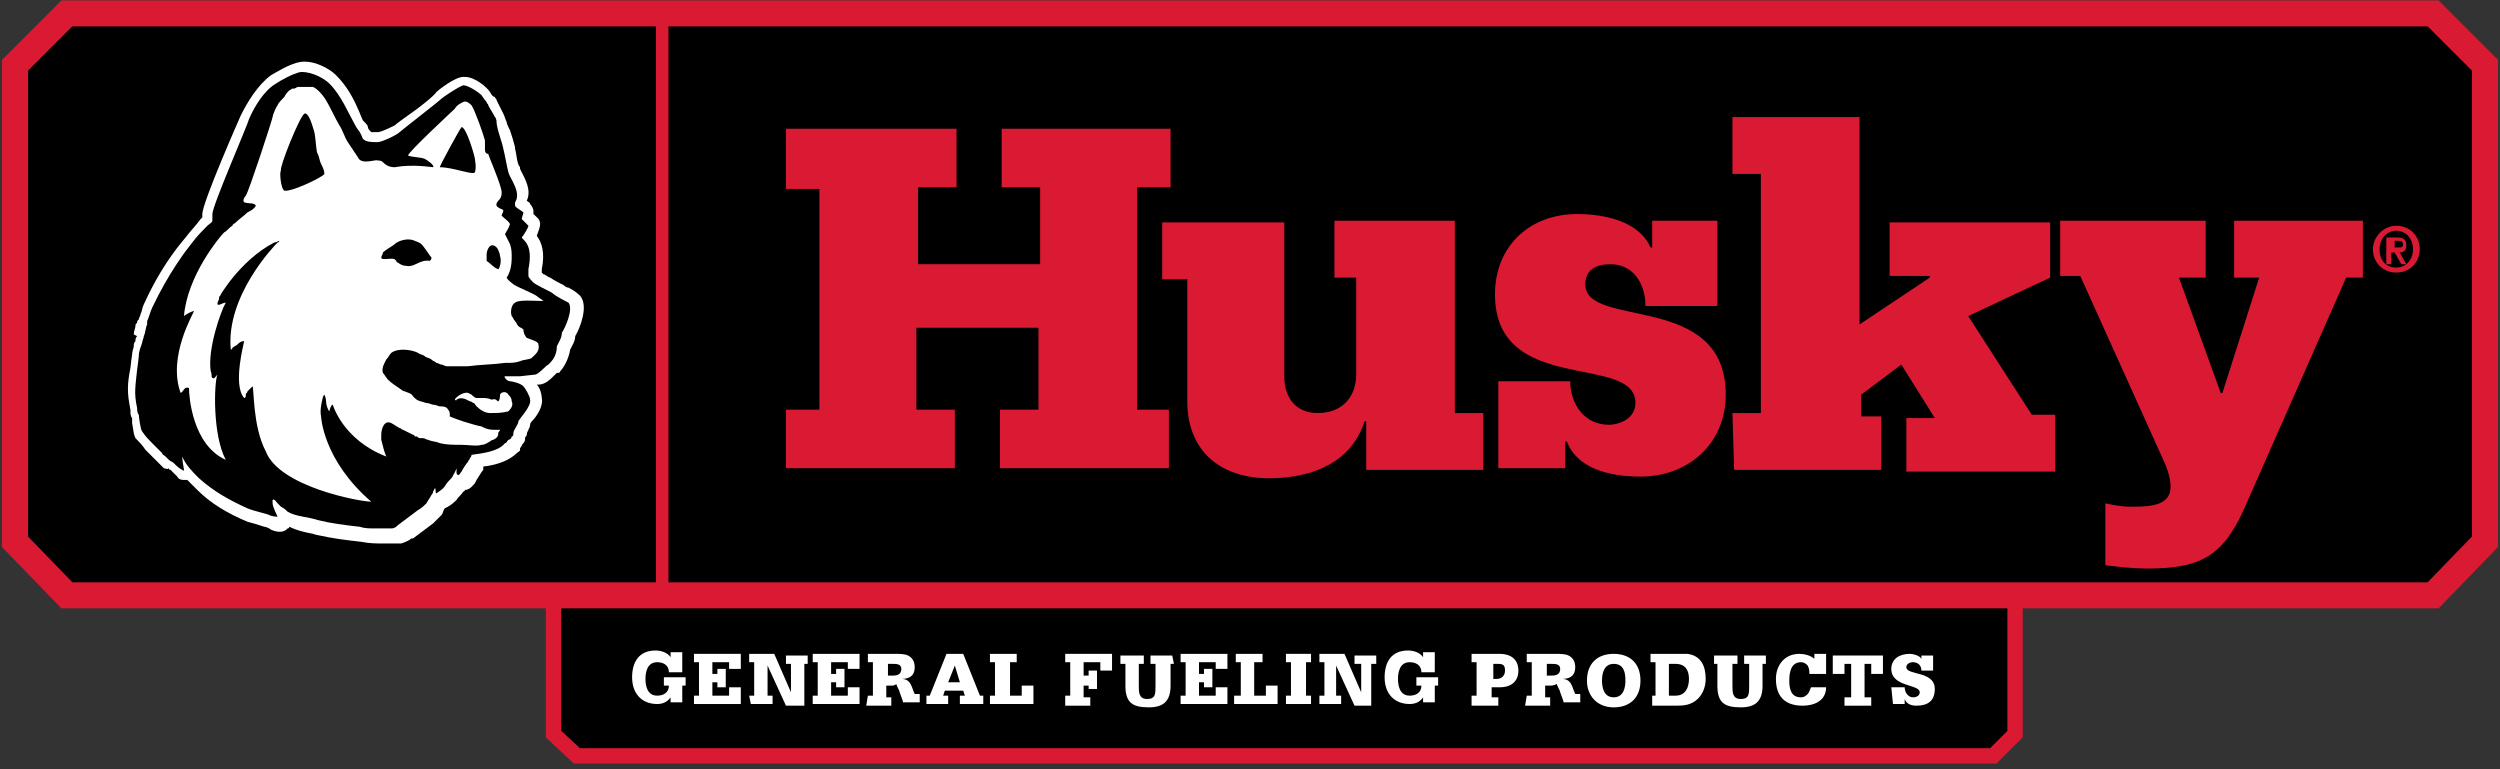
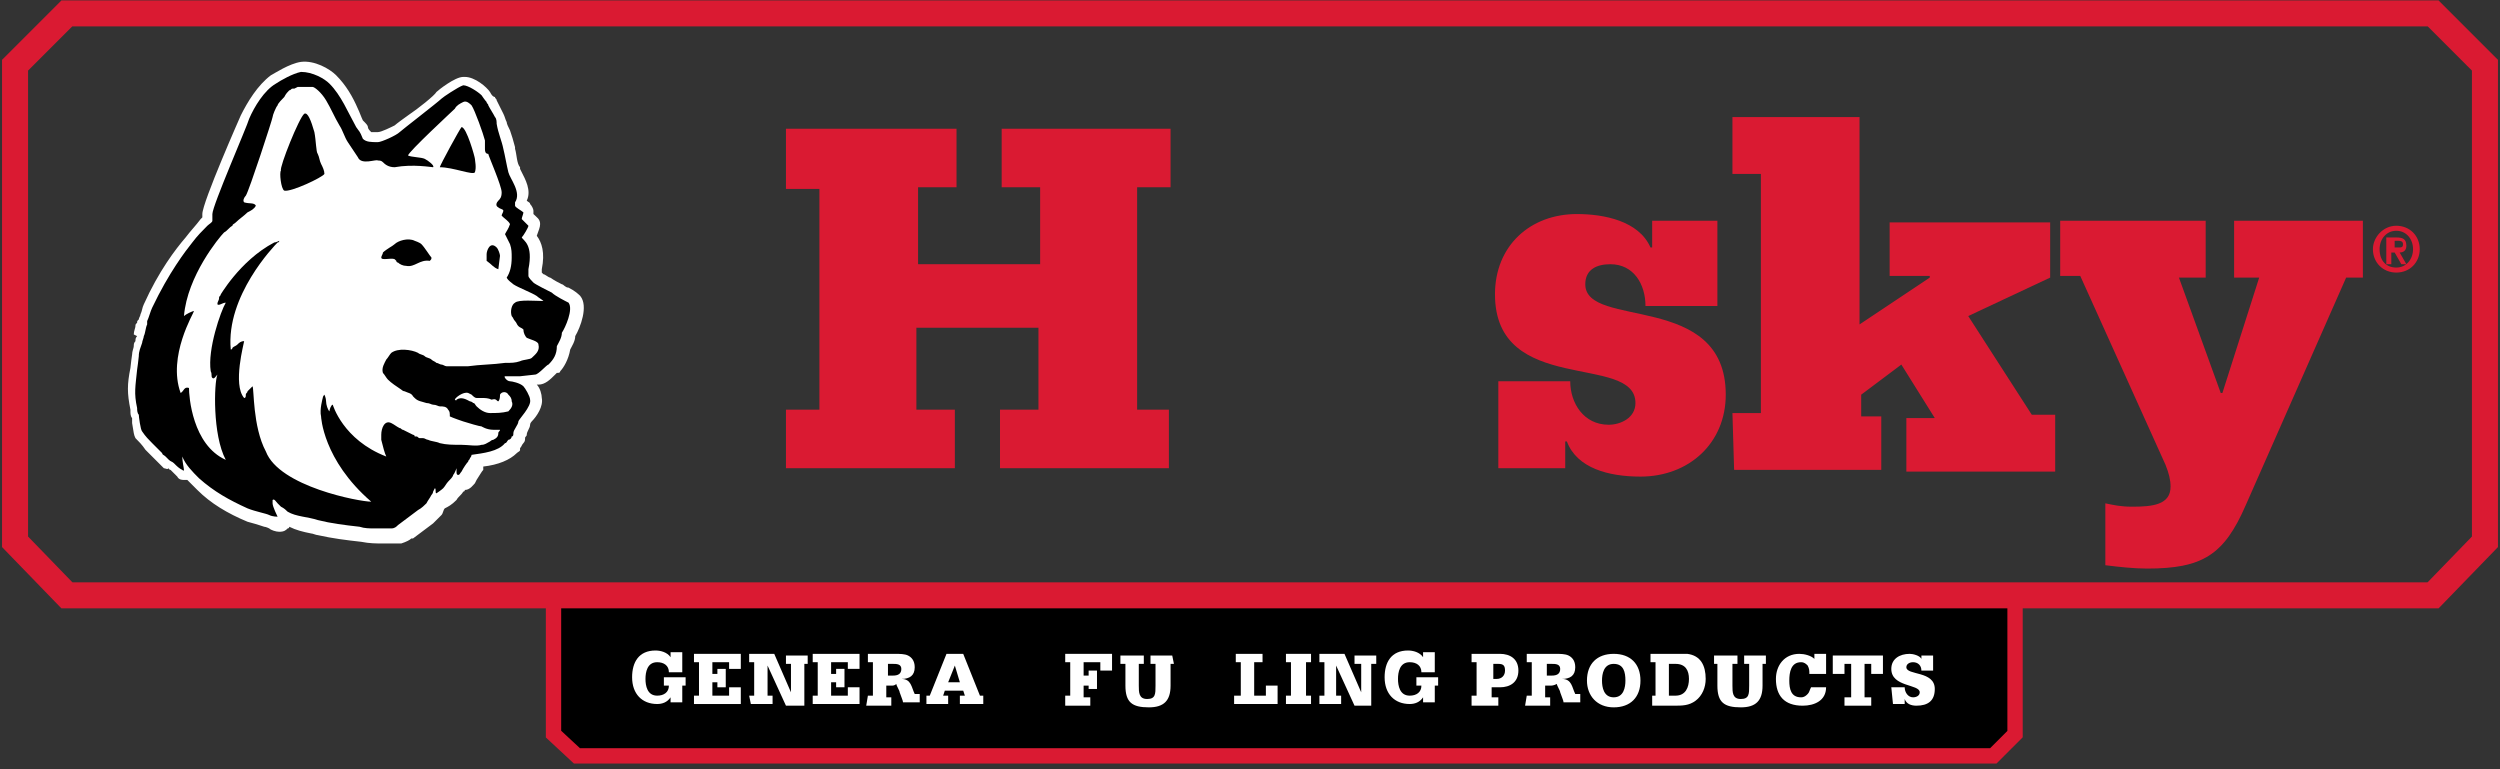
<svg xmlns="http://www.w3.org/2000/svg" version="1.1" id="Layer_1" x="0px" y="0px" width="149.5px" height="46px" viewBox="0 0 149.5 46" style="enable-background:new 0 0 149.5 46;" xml:space="preserve">
  <rect x="0" y="0" width="149.5" height="46" fill="#333333" stroke="none" />
  <style type="text/css">
	.Arched_x0020_Green{fill:url(#SVGID_1_);stroke:#FFFFFF;stroke-width:0.25;stroke-miterlimit:1;}
	.st0{fill:none;stroke:#DA1A32;stroke-width:0.917;}
	.st1{fill:#FFFFFF;}
	.st2{fill:none;stroke:#DA1A32;stroke-width:1.556;}
	.st3{fill:#DA1A32;}
	.st4{fill:none;stroke:#DA1A32;stroke-width:0.748;}
	.st5{fill-rule:evenodd;clip-rule:evenodd;fill:#FFFFFF;}
	.st6{fill-rule:evenodd;clip-rule:evenodd;}
</style>
  <linearGradient id="SVGID_1_" gradientUnits="userSpaceOnUse" x1="-231.25" y1="419" x2="-230.543" y2="418.293">
    <stop offset="0" style="stop-color:#1EAB4B" />
    <stop offset="0.983" style="stop-color:#19361A" />
  </linearGradient>
  <g>
    <polygon points="33.1,35.7 33.1,43.9 34.5,45.2 119.2,45.2 120.5,43.9 120.5,35.7  " />
    <polygon class="st0" points="33.1,35.7 33.1,43.9 34.5,45.2 119.2,45.2 120.5,43.9 120.5,35.7  " />
    <g>
      <path class="st1" d="M40.8,40.2H40c0-0.4-0.3-0.6-0.7-0.6c-0.6,0-0.7,0.6-0.7,1s0.1,1,0.7,1c0.4,0,0.7-0.2,0.7-0.6h-0.3v-0.5h1.3    v0.5h-0.2v1h-0.7v-0.3h0c-0.2,0.3-0.5,0.4-0.8,0.4c-0.9,0-1.5-0.6-1.5-1.6c0-0.9,0.4-1.6,1.4-1.6c0.3,0,0.7,0.1,0.9,0.4h0v-0.3    h0.7L40.8,40.2L40.8,40.2z" />
      <path class="st1" d="M41.5,41.6h0.3v-2h-0.3v-0.5h2.8v0.9h-0.7v-0.4h-1v0.7h0.3v-0.3h0.5v1.1h-0.5v-0.3h-0.3v0.8h1v-0.5h0.7v1    h-2.8L41.5,41.6L41.5,41.6z" />
      <path class="st1" d="M44.8,41.6h0.3v-2h-0.3v-0.5h1.5l1,2.3h0v-1.7h-0.3v-0.5h1.3v0.5h-0.2v2.5h-1.1l-1.1-2.4h0v1.8h0.3v0.5h-1.3    L44.8,41.6L44.8,41.6z" />
      <path class="st1" d="M48.6,41.6h0.3v-2h-0.3v-0.5h2.8v0.9h-0.7v-0.4h-1v0.7H50v-0.3h0.5v1.1H50v-0.3h-0.3v0.8h1v-0.5h0.7v1h-2.8    V41.6z" />
      <path class="st1" d="M51.9,41.6h0.3v-2h-0.3v-0.5h1.6c0.3,0,0.6,0,0.8,0.1c0.2,0.1,0.4,0.3,0.4,0.7c0,0.5-0.3,0.7-0.8,0.7v0    c0.6,0,0.6,0.5,0.8,0.9h0.3v0.5h-1c0-0.1-0.1-0.3-0.2-0.6c0-0.1-0.2-0.4-0.2-0.5C53.5,41,53.4,41,53.3,41h-0.3v0.7h0.3v0.5h-1.5    L51.9,41.6L51.9,41.6z M53.1,40.4h0.3c0.3,0,0.5-0.1,0.5-0.4c0-0.3-0.3-0.3-0.5-0.3h-0.3V40.4z" />
      <path class="st1" d="M55.4,41.6h0.2l1-2.5h1l1,2.5h0.2v0.5h-1.4v-0.5h0.3l-0.1-0.3h-1.1l-0.1,0.3h0.3v0.5h-1.3L55.4,41.6    L55.4,41.6z M56.7,40.8h0.7l-0.3-1h0L56.7,40.8z" />
-       <path class="st1" d="M59.2,41.6h0.3v-2h-0.3v-0.5h1.6v0.5h-0.4v2h0.7V41h0.7v1.1h-2.6L59.2,41.6L59.2,41.6z" />
      <path class="st1" d="M63.7,41.6H64v-2h-0.3v-0.5h2.8v1h-0.7v-0.5h-1v0.8h0.3v-0.3h0.5v1.1h-0.5V41h-0.3v0.7h0.4v0.5h-1.5    L63.7,41.6L63.7,41.6z" />
      <path class="st1" d="M70.2,39.7h-0.2v1.3c0,0.9-0.4,1.3-1.3,1.3c-1,0-1.4-0.3-1.4-1.3v-1.3H67v-0.5h1.4v0.5h-0.3v1.3    c0,0.4,0,0.8,0.5,0.8c0.5,0,0.5-0.3,0.5-0.8v-1.3h-0.3v-0.5h1.3L70.2,39.7L70.2,39.7z" />
-       <path class="st1" d="M70.6,41.6h0.3v-2h-0.3v-0.5h2.8v0.9h-0.7v-0.4h-1v0.7H72v-0.3h0.5v1.1H72v-0.3h-0.3v0.8h1v-0.5h0.7v1h-2.8    V41.6z" />
      <path class="st1" d="M73.9,41.6h0.3v-2h-0.3v-0.5h1.6v0.5H75v2h0.7V41h0.7v1.1h-2.6V41.6z" />
      <path class="st1" d="M76.9,41.6h0.3v-2h-0.3v-0.5h1.5v0.5h-0.3v2h0.3v0.5h-1.5V41.6z" />
      <path class="st1" d="M78.9,41.6h0.3v-2h-0.3v-0.5h1.5l1,2.3h0v-1.7H81v-0.5h1.3v0.5H82v2.5H81l-1.1-2.4h0v1.8h0.3v0.5h-1.3    L78.9,41.6L78.9,41.6z" />
    </g>
    <g>
      <path class="st1" d="M85.8,40.2H85c0-0.4-0.3-0.6-0.7-0.6c-0.6,0-0.7,0.6-0.7,1s0.1,1,0.7,1c0.4,0,0.7-0.2,0.7-0.6h-0.3v-0.5h1.3    v0.5h-0.2v1h-0.7v-0.3h0c-0.2,0.3-0.5,0.4-0.8,0.4c-0.9,0-1.5-0.6-1.5-1.6c0-0.9,0.4-1.6,1.4-1.6c0.3,0,0.7,0.1,0.9,0.4h0v-0.3    h0.7L85.8,40.2L85.8,40.2z" />
    </g>
    <g>
      <path class="st1" d="M88,41.6h0.3v-2H88v-0.5h1.7c0.6,0,1.1,0.3,1.1,1c0,0.7-0.5,1-1.1,1h-0.5v0.6h0.4v0.5H88L88,41.6L88,41.6z     M89.2,40.6h0.3c0.3,0,0.5-0.2,0.5-0.5c0-0.3-0.1-0.4-0.4-0.4h-0.3V40.6z" />
      <path class="st1" d="M91.3,41.6h0.3v-2h-0.3v-0.5H93c0.3,0,0.6,0,0.8,0.1c0.2,0.1,0.4,0.3,0.4,0.7c0,0.5-0.3,0.7-0.8,0.7v0    c0.6,0,0.6,0.5,0.8,0.9h0.3v0.5h-1c0-0.1-0.1-0.3-0.2-0.6c0-0.1-0.2-0.4-0.2-0.5C92.9,41,92.8,41,92.7,41h-0.3v0.7h0.3v0.5h-1.5    L91.3,41.6L91.3,41.6z M92.5,40.4h0.3c0.3,0,0.5-0.1,0.5-0.4c0-0.3-0.3-0.3-0.5-0.3h-0.3V40.4z" />
      <path class="st1" d="M94.9,40.7c0-1,0.6-1.6,1.6-1.6s1.6,0.6,1.6,1.6c0,1-0.6,1.6-1.6,1.6S94.9,41.6,94.9,40.7z M97.2,40.7    c0-0.5-0.1-1-0.7-1s-0.7,0.6-0.7,1s0.1,1,0.7,1C97.1,41.7,97.2,41.1,97.2,40.7z" />
      <path class="st1" d="M98.7,41.6H99v-2h-0.3v-0.5h1.1c0.3,0,0.8,0,1.1,0c0.8,0.1,1.1,0.7,1.1,1.5c0,0.5-0.2,1-0.6,1.3    c-0.4,0.3-0.8,0.3-1.3,0.3h-1.3V41.6z M99.8,41.6h0.4c0.6,0,0.8-0.5,0.8-1c0-0.5-0.2-0.9-0.8-0.9h-0.4L99.8,41.6L99.8,41.6z" />
      <path class="st1" d="M105.6,39.7h-0.2v1.3c0,0.9-0.4,1.3-1.3,1.3c-1,0-1.4-0.3-1.4-1.3v-1.3h-0.2v-0.5h1.4v0.5h-0.3v1.3    c0,0.4,0,0.8,0.5,0.8c0.5,0,0.5-0.3,0.5-0.8v-1.3h-0.3v-0.5h1.3L105.6,39.7L105.6,39.7z" />
      <path class="st1" d="M109,40.3h-0.8c0-0.2,0-0.3-0.1-0.5c-0.1-0.1-0.2-0.2-0.4-0.2c-0.6,0-0.7,0.6-0.7,1.1c0,0.5,0.1,1,0.7,1    c0.2,0,0.3-0.1,0.4-0.2c0.1-0.1,0.1-0.2,0.2-0.4h0.9c0,0.8-0.7,1.1-1.4,1.1c-1.1,0-1.6-0.6-1.6-1.6c0-0.8,0.5-1.5,1.4-1.5    c0.3,0,0.7,0.1,0.9,0.3h0v-0.3h0.7V40.3z" />
      <path class="st1" d="M112.6,39.2v1.1h-0.7v-0.6h-0.4v2h0.4v0.5h-1.6v-0.5h0.4v-2h-0.4v0.6h-0.7v-1.1H112.6z" />
      <path class="st1" d="M113.1,41.1h0.8c0,0.3,0.2,0.6,0.5,0.6c0.2,0,0.4-0.1,0.4-0.3c0-0.5-1.7-0.3-1.7-1.4c0-0.6,0.5-0.9,1.1-0.9    c0.2,0,0.6,0.1,0.7,0.3h0v-0.2h0.7v0.9h-0.7c0-0.3-0.2-0.5-0.5-0.5c-0.2,0-0.4,0.1-0.4,0.3c0,0.5,1.7,0.2,1.7,1.3    c0,0.7-0.4,1-1.1,1c-0.3,0-0.6-0.1-0.7-0.4h0v0.3h-0.7L113.1,41.1L113.1,41.1z" />
    </g>
-     <polyline points="113.2,35.6 145.5,35.6 148.6,32.4 148.6,3.9 145.5,0.8 4,0.8 0.9,3.9 0.9,32.4 4,35.6 122.9,35.6  " />
    <g>
      <polyline class="st2" points="113.2,35.6 145.5,35.6 148.6,32.4 148.6,3.9 145.5,0.8 4,0.8 0.9,3.9 0.9,32.4 4,35.6 122.9,35.6       " />
    </g>
    <g>
      <path class="st3" d="M47,24.5h2V11.3h-2V7.7h10.2v3.5h-2.3v4.6h7.3v-4.6h-2.3V7.7h10.1v3.5H68v13.3h1.9v3.5H59.8v-3.5h2.3v-4.9    h-7.3v4.9h2.3v3.5H47L47,24.5L47,24.5z" />
-       <path class="st3" d="M87,24.7h1.7v3.4h-7v-2.9h-0.1c-0.8,2.5-3.2,3.4-5.7,3.4c-3,0-4.9-1.7-4.9-4.6v-7.3h-1.5v-3.4h7.3v9.2    c0,1.3,0.7,2.2,2,2.2c1.5,0,2.3-1,2.3-2.3v-5.8h-1.3v-3.4H87V24.7z" />
      <path class="st3" d="M89.6,22.8h4.3c0,1.3,0.8,2.6,2.3,2.6c0.7,0,1.6-0.4,1.6-1.3c0-3-8.4-0.4-8.4-6.5c0-2.9,2.1-4.8,4.9-4.8    c1.6,0,3.7,0.4,4.4,2h0.1v-1.6h3.9v5.1h-4.3c0-1.3-0.7-2.5-2.1-2.5c-0.8,0-1.5,0.3-1.5,1.2c0,2.7,8.4,0.4,8.4,6.6    c0,2.9-2.2,4.9-5.1,4.9c-1.9,0-3.8-0.5-4.4-2.1h-0.1v1.6h-4L89.6,22.8L89.6,22.8z" />
      <path class="st3" d="M103.6,24.7h1.7V10.4h-1.7V7h7.6v12.4l4.2-2.8v-0.1H113v-3.2h9.6v3.3l-4.9,2.3l3.8,5.9h1.4v3.4H114v-3.2h1.7    l-2-3.2l-2.4,1.8v1.3h1.2v3.2h-8.8L103.6,24.7L103.6,24.7z" />
      <path class="st3" d="M123.2,13.2h8.7v3.4h-1.6l2.5,6.9h0.1l2.2-6.9h-1.5v-3.4h7.7v3.4h-1l-6,13.6c-1.3,3-2.6,3.8-5.9,3.8    c-0.8,0-1.7-0.1-2.5-0.2v-3.7c0.5,0.1,0.9,0.2,1.6,0.2c1.2,0,2.3-0.1,2.3-1.2c0-0.4-0.1-0.8-0.3-1.3l-5.1-11.3h-1.2L123.2,13.2    L123.2,13.2z" />
    </g>
-     <line class="st4" x1="39.6" y1="1" x2="39.6" y2="35.9" />
    <g>
      <path class="st1" d="M17.3,30c0.1,0.1,0.2,0.1,0.2,0.2c0,0,0.1,0.1,0.1,0.1c0.3,0.2,0.7,0.3,1.2,0.4c0.1,0,0.3,0.1,0.4,0.1    c0.8,0.2,1.6,0.3,2.4,0.4c0.6,0.1,1,0,1.3,0.1c0.1,0,0.3,0,0.4,0c0,0,0.1-0.1,0.1-0.1c0.5-0.3,0.8-0.6,1.2-0.9    c0.1-0.1,0.1-0.1,0.2-0.1C24.9,30.1,25,30,25,30c0,0,0.1-0.1,0.1-0.2c0-0.1,0.1-0.2,0.1-0.2l0-0.1c0,0,0-0.1,0.1-0.1l0,0    c0.1-0.4,0.4-0.6,0.7-0.6h0.1l0.1,0c0,0,0,0,0.1,0c0-0.1,0.1-0.1,0.1-0.1c0,0,0.2-0.3,0.2-0.4c0,0,0-0.1,0-0.1    c0.1-0.2,0.3-0.6,0.7-0.6c0,0,0.1,0,0.1,0c0,0,0-0.1,0.1-0.1c0,0,0-0.1,0.1-0.1c0,0,0-0.1,0-0.1c0,0,0,0,0-0.1    c0-0.1,0-0.1,0.1-0.2l0.2-0.3l0.8,0.1c0.6-0.1,0.8-0.3,1-0.6c0,0,0.1-0.1,0.1-0.1c0,0,0-0.1,0.1-0.1l0-0.1c-0.1,0,0,0,0,0l0-0.1    c0,0-0.1,0,0-0.1c0-0.1,0.1-0.2,0.1-0.3c0-0.1,0.1-0.1,0.1-0.2c0,0,0,0,0-0.1c0,0,0-0.1,0-0.1l-0.3-0.6l0.6-0.3c0,0,0.1-0.1,0-0.2    c0,0-0.1-0.2-0.2-0.3c-0.1-0.1-0.2-0.2-0.2-0.2l0,0l0,0l0,0c0,0-0.1,0-0.2,0c-0.1,0-0.2,0-0.4,0c-0.7,0-0.8-0.4-0.9-0.6    c-0.1-0.2-0.2-0.5,0.5-0.9c0.2-0.1,0.3,0,0.4,0l0.2-0.1c0.5-0.1,0.8-0.1,1.3-0.1c0.1,0,0.2-0.3,0.3-0.3c0.1,0,0.1,0,0.2,0    c0.1,0,0.1,0,0.2,0c0.1,0,0.1,0,0.1,0c0,0,0,0,0,0c0,0,0.1-0.1,0.1-0.1c0.1,0,0.1,0,0.1-0.1c0,0,0.1-0.1,0.1-0.1    c0.1-0.2,0.2-0.5,0.2-0.8l0-0.2l0.1-0.2c0.1-0.1,0.2-0.3,0.2-0.4l0-0.2l0.2-0.2C33,19.4,33,19,33,18.9l0,0c0,0,0,0-0.2-0.1    c-0.4-0.1-0.7-0.2-1-0.5c-0.2-0.1,1.1-0.1,0.9-0.3c-0.1-0.1-0.9-0.5-1-0.6c0,0-0.3-0.2-0.3-0.3L31.1,17c-0.1-0.1-0.5,0.2-0.5-0.1    c0-0.2,0-0.4,0-0.5c0,0,0-0.1,0-0.1c0-0.4,0.2-0.8,0.1-1.2c-0.1-0.2,0-0.5-0.1-0.7l-0.2-0.3l-0.1-0.2c0,0,0-0.2,0-0.3    c0.1,0.1,0.2,0,0.2-0.1c0-0.1,0.1-0.1,0-0.2l-0.2-0.3l0-0.5c-0.2-0.1-0.5,0.1-0.5-0.3c0-0.1,0-0.1,0-0.2l0.5-0.8l-0.3-0.3    c0-0.1-0.2-0.2-0.2-0.4c0,0,0.1-0.2,0.1-0.3l-0.2-0.1l0-0.3c0-0.3-0.3-0.4-0.4-0.7c0-0.1,0-0.2,0-0.3c-0.1-0.4-0.1-0.7-0.2-1.1    l-0.1-0.2c0-0.1,0-0.1-0.1-0.2l-0.2-0.2c-0.1-0.2,0-0.1,0-0.2c0-0.1-0.1-0.2-0.2-0.3l0-0.1c0,0,0,0,0,0c0-0.1-0.1-0.1-0.1-0.2    c0,0-0.2-0.2-0.2-0.2c0,0-0.2-0.2-0.2-0.2C28.1,6,27.9,6,27.8,6h-0.2c-0.2,0-0.2,0.3-0.3,0.4c-0.1,0.1-0.2,0.1-0.3,0.2    c-0.1,0.1-0.3,0.2-0.4,0.3c0,0-0.1,0-0.1,0c0,0.1-0.1,0-0.2,0.2c-0.1,0.1-0.2,0.2-0.3,0.3l-0.4,0.3c-0.2,0.1-0.1,0.3-0.3,0.5    c-0.1,0.1-0.2,0.2-0.2,0.2C25,8.5,24.8,8.8,24.5,9c-0.1,0.1-0.1,0.1-0.2,0.2l-0.1,0.1c-0.1,0.1-0.2,0.3-0.5,0.3    c-0.1,0-0.3,0-0.4,0c0,0-0.1,0-0.1,0h0c-0.1,0-0.2,0-0.3,0c-0.2,0-0.3,0-0.4,0c-0.2,0-0.4,0-0.5-0.1c-0.1,0-0.2,0-0.3,0l0-0.1    L21.4,9c-0.1-0.2-0.1-0.4-0.2-0.6c-0.1-0.2-0.3-0.5-0.5-0.7c-0.1-0.3-0.4-0.7-0.5-0.9c-0.3-0.6-0.8-1.2-1.2-1.6    C18.7,4.9,18.4,5,18,5c-0.4,0-0.7,0.3-0.9,0.5c-0.5,0.4-0.9,1.1-1.2,1.7l-0.1,0.2c-0.2,0.3-0.3,0.7-0.5,1C15.1,8.6,15,8.8,14.8,9    c-0.3,0.4-0.6,0.8-0.8,1.3c-0.2,0.4-0.3,0.8-0.4,1.2c-0.1,0.4-0.2,0.8-0.3,1.2c0,0,0,0.1,0,0.1c0,0.1,0,0.3,0,0.4    c-0.1,0.2-0.2,0.4-0.4,0.5c0,0-0.1,0.1-0.1,0.1c-0.3,0.3-0.6,0.7-0.9,1L11.9,15c-0.3,0.4-0.6,0.7-0.8,1.1c0,0.1,0,0.1-0.1,0.2    c-0.1,0.2-0.2,0.3-0.3,0.3c0,0,0,0,0,0c-0.4,0.5-0.7,1.1-1,1.9c-0.1,0.2-0.1,0.3-0.2,0.5c0,0.1-0.1,0.2-0.1,0.3c0,0.1,0,0.1,0,0.2    c0,0.1,0,0.2-0.1,0.2c0,0.2-0.1,0.3-0.1,0.4l0,0.1c0,0.1,0,0.2-0.1,0.3c0,0.1,0,0.2-0.1,0.3C9,21.1,9,21.3,9,21.4    c0,0.1-0.1,0.7-0.1,0.8l0,0c-0.1,1-0.2,1.3,0,2.1c0,0,0,0.1,0,0.1s0,0.1,0,0.1C9,24.7,9,24.8,9,25.1c0,0.1,0.1,0.3,0.1,0.5    c0.1,0.2,0.3,0.3,0.5,0.5l0.1,0.1c0.2,0.2,0.3,0.4,0.5,0.5l0.2,0.2c0.1,0.1,0.1,0.1,0.2,0.2l0.1,0.1c0,0,0,0,0,0    c0,0,0.1-0.1,0.2-0.1l0.6-0.3l0.3,0.7c0.1,0.4,0.4,0.7,0.8,1.1c0.7,0.6,1.6,1.2,2.7,1.7c0.2,0.1,0.4,0.2,0.6,0.2    c0-0.4,0.2-0.6,0.4-0.7l0.1-0.1l0.2,0c0.3,0,0.6,0.2,0.7,0.4C17.2,30,17.3,30,17.3,30z" />
      <path class="st5" d="M21.7,8.3c0.2,0.2,0.5,0.2,0.9,0.2c0.2,0,1.1-0.4,1.3-0.6c0.1-0.1,2.3-1.8,2.5-2c0.1-0.1,1-0.7,1.3-0.8    c0.3,0,0.9,0.4,1.1,0.6c0,0,0,0,0,0c0,0,0.2,0.3,0.3,0.4c0,0.1,0.1,0.1,0.1,0.2c0.1,0.2,0.3,0.5,0.4,0.7c0.1,0.1,0.1,0.3,0.1,0.4    C29.8,8,30,8.4,30.1,8.9c0.1,0.4,0.2,1,0.3,1.4c0.1,0.4,0.8,1.2,0.4,1.8c0,0.1,0,0.2,0,0.2c0,0.1,0.4,0.3,0.5,0.4    c0,0.1-0.1,0.3-0.1,0.4c0.1,0.1,0.4,0.4,0.4,0.4c0,0.1-0.3,0.6-0.4,0.7c0.1,0.2,0.7,0.4,0.4,1.9c0,0.1,0,0.3,0,0.4    c0,0.1,0.2,0.3,0.3,0.4c0.1,0.1,0.9,0.5,1.1,0.6c0.2,0.2,0.8,0.5,1,0.6c0.3,0.4-0.2,1.5-0.4,1.8c0,0.3-0.2,0.6-0.3,0.8    c0,0.5-0.2,0.8-0.5,1.1c-0.1,0-0.6,0.6-0.8,0.6c-0.1,0-0.8,0.1-0.9,0.1c-0.4,0-0.5,0-0.9,0c-0.1,0,0.1,0.3,0.3,0.3    c0.1,0,0.6,0.1,0.8,0.3c0.1,0.1,0.4,0.6,0.4,0.8c0.1,0.4-0.7,1.2-0.7,1.3c0,0.2-0.3,0.5-0.3,0.7c0,0.1,0,0.2-0.1,0.2    c0,0.1-0.1,0.2-0.2,0.2c-0.1,0.1-0.1,0.2-0.2,0.2c-0.4,0.5-1.3,0.6-2,0.7c0,0.1-0.1,0.2-0.1,0.2c0,0.1-0.1,0.1-0.1,0.2    c-0.1,0.1-0.3,0.4-0.4,0.6c-0.1,0.1-0.1,0.2-0.2,0.2s-0.1-0.1-0.1-0.2c0-0.1,0-0.2,0-0.2c0,0-0.1,0.3-0.2,0.4    c0,0.1-0.2,0.3-0.3,0.4c-0.1,0.1-0.2,0.3-0.3,0.4c-0.1,0.1-0.4,0.3-0.4,0.3c-0.1,0,0-0.3-0.1-0.3c0,0-0.1,0.2-0.1,0.2    c0,0.1-0.1,0.2-0.1,0.2c-0.1,0.2-0.2,0.3-0.3,0.5c-0.1,0.1-0.3,0.3-0.5,0.4c-0.4,0.3-0.8,0.6-1.2,0.9c-0.1,0.1-0.2,0.2-0.4,0.2    c-0.3,0-0.6,0-1,0c-0.3,0-0.6,0-0.9-0.1c-0.9-0.1-1.7-0.2-2.5-0.4c-0.6-0.2-1.3-0.2-1.8-0.5c-0.1-0.1-0.2-0.2-0.4-0.3    c0,0-0.2-0.2-0.2-0.2c-0.1-0.1-0.2-0.3-0.3-0.2c0,0,0,0.1,0,0.2c0,0.2,0.3,0.8,0.3,0.8c0,0-0.3,0-0.5-0.1    c-0.2-0.1-0.8-0.2-1.3-0.4c-1.1-0.5-2-1-2.9-1.8c-0.4-0.4-0.8-0.8-1-1.3C10.9,27.6,11,28,11,28.1c0,0.1-0.1,0-0.1,0    c-0.2-0.1-0.3-0.2-0.5-0.4c-0.1-0.1-0.2-0.1-0.3-0.2c-0.1-0.1-0.2-0.2-0.2-0.2c-0.1-0.1-0.2-0.1-0.2-0.2c-0.2-0.2-0.4-0.4-0.6-0.6    c-0.2-0.2-0.4-0.4-0.6-0.7c-0.1-0.1-0.2-0.9-0.2-1c-0.1-0.1-0.1-0.3-0.1-0.4c-0.2-0.9-0.1-1.3,0-2.3c0,0,0.1-0.7,0.1-0.8    c0-0.3,0.1-0.5,0.2-0.8c0-0.1,0.1-0.3,0.1-0.4c0.1-0.2,0.1-0.5,0.2-0.7c0-0.1,0-0.1,0-0.2C8.9,19,9,18.6,9.1,18.4    c1-2.1,2-3.4,2.4-3.9c0.3-0.4,0.6-0.7,0.9-1c0.1-0.1,0.3-0.2,0.3-0.3c0-0.1,0-0.3,0-0.4c0-0.5,2.1-5.3,2.2-5.7    c0.3-0.7,0.9-1.7,1.6-2.1c0.3-0.2,1-0.6,1.5-0.7c0.7,0,1.4,0.4,1.7,0.7c0.7,0.7,1.1,1.7,1.6,2.6C21.5,7.9,21.5,7.8,21.7,8.3z     M16.4,14.5c0.1,0,0.3-0.1,0.3-0.1s0,0.1-0.1,0.1c-0.2,0.2-3.1,3.2-2.8,6.4c0.1,0,0.1-0.1,0.1-0.1c0.1-0.1,0.2-0.1,0.3-0.2    c0.1-0.1,0.2-0.2,0.4-0.2c0,0.1-0.7,2.6,0,3.4c0.1,0,0.1-0.1,0.1-0.2c0-0.1,0.1-0.1,0.1-0.2c0.1-0.1,0.2-0.2,0.3-0.3    c0.1,0.1,0,2.4,0.8,3.9c0.8,2.1,5.6,3,6.3,3c-2.9-2.5-3-5.1-3-5.1c-0.1-0.4,0.1-1.1,0.1-1.1c0-0.1,0.1-0.2,0.1-0.2    s0.1,0.2,0.1,0.4c0,0.2,0.1,0.5,0.2,0.6c0-0.1,0.1-0.4,0.2-0.4c0,0,0.6,2.1,3.2,3.1c-0.1-0.2-0.2-0.6-0.3-1c0-0.1,0-0.2,0-0.3    c0-0.4,0.2-0.9,0.6-0.7c0.2,0.1,0.3,0.2,0.5,0.3c0.1,0,0.1,0.1,0.2,0.1c0.2,0.1,0.4,0.2,0.6,0.3c0,0,0.1,0,0.1,0.1    c0,0,0.1,0,0.1,0c0.1,0,0.1,0.1,0.2,0.1c0.1,0,0.1,0,0.2,0c0.1,0,0.2,0.1,0.3,0.1c0.2,0.1,0.5,0.1,0.7,0.2    c0.4,0.1,0.8,0.1,1.3,0.1c0.4,0,0.9,0.1,1.2,0c0.2,0,0.3-0.1,0.5-0.2c0,0,0.1-0.1,0.2-0.1c0.2-0.1,0.3-0.2,0.3-0.4    c0-0.1,0.1-0.1,0.1-0.2c-0.1,0-0.2,0-0.4,0c-0.4,0-0.7-0.2-0.7-0.2c-0.1,0-0.8-0.2-1.1-0.3c0,0-0.6-0.2-0.8-0.3    c0-0.2,0-0.3-0.1-0.4c-0.1-0.2-0.3-0.2-0.5-0.2c-0.1,0-0.2-0.1-0.4-0.1c-0.1,0-0.2-0.1-0.4-0.1c-0.3-0.1-0.5-0.1-0.7-0.3    c0,0-0.1-0.1-0.1-0.1c-0.1-0.2-0.3-0.2-0.5-0.3c-0.1,0-0.2-0.1-0.2-0.1c-0.3-0.2-0.6-0.4-0.8-0.6c-0.1-0.1-0.2-0.3-0.3-0.4    c-0.1-0.3,0.1-0.6,0.2-0.8c0.1-0.1,0.2-0.3,0.3-0.4c0.4-0.3,1.2-0.2,1.6,0c0.1,0.1,0.3,0.1,0.4,0.2c0.1,0.1,0.3,0.1,0.4,0.2    c0.1,0.1,0.2,0.1,0.3,0.2c0.1,0,0.2,0.1,0.3,0.1c0.1,0,0.2,0.1,0.3,0.1c0.3,0,0.6,0,0.9,0c0.1,0,0.3,0,0.4,0    c0.7-0.1,1.5-0.1,2.2-0.2c0.4,0,0.6,0,0.9-0.1c0.2-0.1,0.6-0.1,0.7-0.2c0.2-0.2,0.5-0.4,0.4-0.8c0-0.2-0.5-0.3-0.7-0.4    c-0.1-0.1-0.2-0.3-0.2-0.5c-0.1-0.1-0.2-0.1-0.3-0.2c-0.1-0.1-0.1-0.2-0.2-0.3c-0.1-0.1-0.1-0.2-0.2-0.3c-0.1-0.3,0-0.7,0.2-0.8    c0.2-0.2,1.3-0.1,1.7-0.1c-0.1-0.1-0.3-0.2-0.4-0.3c-0.3-0.2-1.1-0.5-1.4-0.7c-0.1-0.1-0.3-0.2-0.4-0.4c0.2-0.3,0.3-0.7,0.3-1.2    c0-0.3,0-0.5-0.1-0.8c-0.1-0.2-0.2-0.4-0.3-0.6c0.1-0.2,0.2-0.3,0.3-0.6c-0.1-0.2-0.3-0.3-0.5-0.5c0-0.1,0.1-0.2,0.1-0.3    c0-0.1-0.2-0.1-0.3-0.2c-0.2-0.1-0.1-0.3,0-0.4c0.1-0.1,0.2-0.2,0.2-0.5c0-0.4-0.8-2.2-0.8-2.3C29,9.2,29,9,29,8.9    c0-0.1,0-0.4,0-0.5c-0.1-0.4-0.6-1.8-0.8-2.1c-0.1-0.1-0.3-0.3-0.5-0.2c-0.2,0.1-0.4,0.2-0.5,0.4c-0.1,0.1-2.8,2.6-2.8,2.8    c0.2,0.1,0.8,0.1,1,0.2c0.2,0.1,0.6,0.4,0.5,0.5c-0.1,0-1.2-0.2-2.3,0C23.2,10,23,9.8,22.9,9.7c-0.1-0.1-0.2-0.1-0.3-0.1    c-0.1-0.1-1,0.3-1.2-0.2c-0.2-0.3-0.4-0.6-0.6-0.9c-0.2-0.3-0.3-0.7-0.5-1c-0.3-0.5-0.5-1-0.8-1.5c-0.3-0.5-0.7-0.8-0.8-0.8    c-0.1,0-0.3,0-0.4,0c-0.2,0-0.4,0-0.5,0c0,0-0.2,0.1-0.2,0.1c0,0-0.1,0-0.1,0c-0.1,0-0.1,0.1-0.2,0.1c-0.1,0.1-0.2,0.2-0.3,0.4    c-0.1,0.1-0.4,0.4-0.4,0.5c-0.1,0.1-0.3,0.6-0.3,0.7c0,0.1-1.4,4.4-1.6,4.7c-0.1,0.1-0.2,0.3-0.1,0.4c0.3,0.1,0.6,0,0.7,0.2    c-0.1,0.2-0.3,0.3-0.5,0.4c-0.2,0.2-0.5,0.4-0.7,0.6c-0.1,0.1-0.2,0.1-0.2,0.2c-0.2,0.1-0.3,0.3-0.5,0.4c-0.3,0.3-2.2,2.6-2.4,5    c0.1-0.1,0.5-0.3,0.6-0.3c0,0.1-1.6,2.7-0.8,4.9c0.2-0.1,0.2-0.4,0.5-0.3c0,0.5,0.2,3.4,2.2,4.3c-0.8-1.5-0.7-4.6-0.5-5.1    c-0.1,0.1-0.2,0.3-0.3,0.2c-0.1-0.1,0-0.2-0.1-0.4c-0.2-1.3,0.6-3.6,0.9-4.1c-0.2,0-0.4,0.2-0.5,0.1c0-0.2,0.1-0.2,0.1-0.4    c0-0.1,0.1-0.1,0.1-0.2C13.1,17.8,14.3,15.6,16.4,14.5z" />
      <path class="st1" d="M23.3,32.5c-0.2,0-0.3,0-0.4,0c-0.4,0-0.8,0-1.3-0.1c-0.9-0.1-1.7-0.2-2.6-0.4c-0.1,0-0.3-0.1-0.4-0.1    c-0.5-0.1-0.9-0.2-1.3-0.4c0,0,0,0.1-0.1,0.1c-0.1,0.1-0.2,0.2-0.5,0.2c-0.2,0-0.5-0.1-0.6-0.2c0,0-0.2-0.1-0.3-0.1    c-0.3-0.1-0.6-0.2-1-0.3c-1.2-0.5-2.2-1.1-3-1.9c-0.2-0.2-0.4-0.4-0.6-0.6c-0.1,0-0.1,0-0.2,0c-0.1,0-0.3,0-0.4-0.2    c-0.1-0.1-0.2-0.2-0.3-0.3c0,0-0.1-0.1-0.1-0.1c0,0-0.1,0-0.1-0.1C10,28.1,9.9,28,9.8,28l-0.1-0.1c0,0-0.1-0.1-0.1-0.1l-0.2-0.2    c-0.2-0.2-0.4-0.4-0.6-0.6l-0.1-0.1c-0.2-0.3-0.4-0.5-0.6-0.7C8,26,8,25.9,7.9,25.3c0-0.1,0-0.2,0-0.3c-0.1-0.1-0.1-0.3-0.1-0.4    c0,0,0-0.1,0-0.1c-0.2-1-0.2-1.5,0-2.5c0-0.1,0.1-0.8,0.1-0.8c0-0.2,0.1-0.4,0.1-0.5c0-0.1,0-0.2,0.1-0.3c0-0.1,0-0.2,0.1-0.3    L8,20c0-0.2,0.1-0.4,0.1-0.5c0-0.1,0-0.1,0.1-0.2c0-0.1,0-0.1,0.1-0.2c0-0.1,0.1-0.2,0.1-0.3c0.1-0.2,0.1-0.4,0.2-0.6    c0.9-2,1.9-3.3,2.5-4c0.3-0.4,0.6-0.7,0.9-1.1c0,0,0.1-0.1,0.1-0.1c0,0,0,0,0,0c0-0.1,0-0.2,0-0.2c0-0.7,2.3-5.9,2.3-5.9    c0.4-0.8,1-1.8,1.8-2.4c0.2-0.1,1.1-0.7,1.8-0.8c0.8-0.1,1.7,0.4,2.1,0.8c0.6,0.6,1,1.3,1.3,2c0.1,0.2,0.2,0.5,0.3,0.7    C21.9,7.4,22,7.5,22,7.6c0,0.1,0.1,0.2,0.2,0.3c0.1,0,0.2,0,0.3,0l0.1,0c0.2,0,0.8-0.3,1-0.4c0,0,0.1-0.1,0.8-0.6    c0.6-0.4,1.6-1.2,1.7-1.4c0.1-0.1,1.1-0.9,1.6-0.9c0,0,0.1,0,0.1,0c0.6,0,1.3,0.6,1.5,0.9c0,0,0,0,0,0l0,0    c0.1,0.2,0.2,0.3,0.3,0.3c0,0.1,0.1,0.1,0.1,0.2l0,0c0.1,0.2,0.3,0.6,0.4,0.8c0.1,0.2,0.1,0.3,0.2,0.5c0,0.1,0.1,0.3,0.2,0.5    c0.1,0.3,0.2,0.6,0.3,1l0,0.1c0.1,0.3,0.1,0.9,0.3,1.1c0,0,0,0.1,0,0.1c0,0,0.1,0.2,0.1,0.2c0.2,0.4,0.6,1.1,0.3,1.7    c0.1,0.1,0.2,0.1,0.2,0.2c0.1,0.1,0.2,0.3,0.2,0.4c0,0.1,0,0.1,0,0.2c0.2,0.2,0.4,0.3,0.4,0.6c0,0.2-0.1,0.4-0.2,0.7    c0.3,0.4,0.5,1,0.3,2c0,0,0,0.1,0,0.2c0,0,0.1,0.1,0.1,0.1c0.1,0,0.3,0.2,0.4,0.2c0.3,0.2,0.5,0.3,0.7,0.4c0.1,0,0.2,0.2,0.4,0.2    c0.4,0.2,0.6,0.4,0.7,0.5c0.5,0.6,0,1.9-0.3,2.4c0,0.3-0.2,0.6-0.3,0.8c-0.1,0.6-0.4,1.1-0.6,1.3c0,0.1-0.1,0.1-0.2,0.1    c0,0-0.1,0.1-0.1,0.1c-0.3,0.3-0.6,0.6-1,0.6c0,0-0.1,0-0.1,0c0.2,0.2,0.3,0.6,0.3,0.8c0.1,0.5-0.3,1.1-0.6,1.4    c0,0-0.1,0.1-0.1,0.2c0,0.2-0.2,0.4-0.2,0.6c0,0.1-0.1,0.1-0.1,0.2c0,0,0,0,0,0c0,0.1,0,0.2-0.1,0.3c-0.1,0.1-0.1,0.2-0.2,0.3l0,0    c0,0,0,0,0,0.1c0,0.1-0.1,0.1-0.2,0.2c-0.4,0.4-1.1,0.7-2,0.8c0,0,0,0.1,0,0.1l0,0.1c-0.1,0.1-0.2,0.3-0.4,0.6l-0.1,0.2    c-0.1,0.1-0.3,0.4-0.6,0.4c0,0,0,0,0,0c0,0,0,0.1-0.1,0.1c-0.1,0.2-0.3,0.3-0.4,0.5c-0.3,0.3-0.5,0.4-0.7,0.5c0,0,0,0,0,0    c-0.1,0.1-0.1,0.3-0.2,0.4c-0.1,0.1-0.3,0.3-0.4,0.4c0,0-0.1,0.1-0.1,0.1c-0.4,0.3-0.8,0.6-1.2,0.9c0,0,0,0-0.1,0    c-0.1,0.1-0.3,0.2-0.6,0.3C23.4,32.5,23.4,32.5,23.3,32.5z M17.3,30.1c0.1,0.1,0.2,0.1,0.2,0.2c0,0,0.1,0.1,0.1,0.1    c0.3,0.2,0.7,0.3,1.2,0.4c0.1,0,0.3,0.1,0.4,0.1c0.8,0.2,1.6,0.3,2.4,0.4c0.6,0.1,1,0,1.3,0.1c0.1,0,0.3,0,0.4,0c0,0,0,0,0,0    c0,0,0.1-0.1,0.2-0.1c0.5-0.3,0.8-0.6,1.2-0.9c0.1,0,0.1-0.1,0.2-0.1c0.1-0.1,0.2-0.1,0.2-0.2c0,0,0.1-0.1,0.1-0.2    c0-0.1,0.1-0.2,0.1-0.2l0-0.1c0,0,0.1-0.1,0.1-0.1l0,0c0.1-0.4,0.3-0.6,0.6-0.6c0,0,0.1,0,0.1,0c0,0,0.1,0,0.1,0    c0.1-0.1,0.1-0.1,0.1-0.2c0,0,0.2-0.3,0.2-0.4c0,0,0-0.1,0-0.1c0.1-0.2,0.2-0.5,0.6-0.5c0,0,0.1,0,0.1,0c0-0.1,0.1-0.1,0.1-0.1    c0,0,0-0.1,0.1-0.1c0,0,0-0.1,0-0.1c0,0,0,0,0-0.1c0,0,0-0.1,0-0.1c-0.1,0-0.1,0-0.2,0c-0.5,0-0.9,0-1.4-0.2    c-0.2,0-0.3-0.1-0.4-0.1l-0.3-0.1c-0.1,0-0.2-0.1-0.2-0.1c0,0,0,0-0.1,0c-0.1,0-0.1,0-0.2,0c-0.1,0-0.1-0.1-0.2-0.1    c0,0-0.1,0-0.1,0c-0.1,0-0.1-0.1-0.2-0.1c-0.2-0.1-0.4-0.2-0.6-0.3c-0.1,0-0.1-0.1-0.1-0.1c0,0,0,0,0,0l-0.1,0    c-0.1,0-0.1-0.1-0.2-0.1c0,0,0,0,0,0c0,0,0,0.1,0,0.1c0,0,0,0.1,0,0.1c0,0.1,0.1,0.3,0.2,0.5c0.1,0.1,0.1,0.3,0.1,0.4    c0.1,0.2,0,0.4-0.2,0.6c-0.2,0.1-0.4,0.2-0.6,0.1c-0.9-0.4-2.1-1-3-2.4c0.2,0.8,0.8,2.5,2.7,4.2c0.2,0.2,0.2,0.4,0.2,0.6    c-0.1,0.2-0.3,0.4-0.5,0.4c-0.8,0-5.9-0.9-6.8-3.3c-0.5-1-0.7-2.1-0.7-2.9c-0.2,0-0.4,0-0.5-0.2c-0.5-0.6-0.5-1.6-0.4-2.7    c-0.1,0-0.1,0-0.2,0c-0.3,0-0.5-0.3-0.5-0.5c0-0.2,0-0.5,0-0.7C13.1,20.8,13,21.5,13,22c0.1,0,0.2,0.1,0.2,0.1    c0.2,0.2,0.2,0.4,0.2,0.6c-0.1,0.4-0.3,3.4,0.5,4.7c0.1,0.2,0.1,0.5-0.1,0.7c-0.2,0.2-0.4,0.2-0.7,0.1c-1.7-0.8-2.3-2.8-2.5-4    c-0.1,0-0.1,0-0.2,0c-0.2-0.1-0.3-0.2-0.3-0.3c-0.5-1.2-0.3-2.7,0.4-4.4c-0.1-0.1-0.2-0.3-0.2-0.5c0.1-1.4,0.8-2.7,1.4-3.7    c-0.5,0.6-1.3,1.8-2,3.4c-0.1,0.1-0.1,0.3-0.2,0.5c0,0.1-0.1,0.2-0.1,0.3c0,0.1,0,0.1,0,0.2c0,0.1,0,0.2-0.1,0.2    c0,0.2-0.1,0.3-0.1,0.5l0,0.1c0,0.1,0,0.2-0.1,0.3C9,20.7,9,20.9,9,21c0,0.1-0.1,0.3-0.1,0.4c0,0.1-0.1,0.7-0.1,0.8l0,0    c-0.1,1-0.2,1.3,0,2.1c0,0,0,0.1,0,0.1c0,0.1,0,0.1,0,0.2c0,0.1,0.1,0.2,0.1,0.5c0,0.1,0.1,0.4,0.1,0.5c0.1,0.2,0.3,0.3,0.5,0.6    l0.1,0.1c0.2,0.2,0.3,0.4,0.5,0.5l0.2,0.2c0.1,0.1,0.1,0.1,0.2,0.2l0.1,0.1c0,0,0,0,0.1,0c0,0,0.1-0.1,0.2-0.1    c0.1-0.1,0.3-0.1,0.5,0c0.2,0.1,0.3,0.2,0.3,0.3c0.1,0.4,0.4,0.7,0.8,1.1c0.7,0.6,1.6,1.2,2.7,1.7c0.2,0.1,0.4,0.2,0.7,0.2    c-0.1-0.4,0.2-0.6,0.3-0.7c0.1,0,0.2-0.1,0.3-0.1c0.3,0,0.5,0.2,0.7,0.4C17.2,30,17.2,30.1,17.3,30.1z M15.3,22.6    c0.2,0,0.3,0.1,0.5,0.2c0.1,0.2,0.1,0.3,0.2,0.8c0,0.7,0.1,2.2,0.7,3.2c0,0,0,0,0,0.1c0.4,1.1,2.5,1.9,4.1,2.3    c-1.7-2.1-1.9-3.9-1.9-4.2c-0.1-0.5,0.1-1.3,0.1-1.4c0.1-0.3,0.3-0.4,0.3-0.5c0.2-0.1,0.4-0.2,0.5-0.1c0.2,0.1,0.3,0.2,0.4,0.4    c0,0,0,0.1,0,0.1c0.3,0.1,0.4,0.3,0.5,0.4c0.4,1,1.1,1.7,1.7,2.1c0-0.1,0-0.1,0-0.2c0-0.4,0.1-0.8,0.4-1c0.3-0.3,0.7-0.4,1-0.2    c0.1,0,0.1,0.1,0.2,0.1c0.1,0.1,0.2,0.1,0.3,0.2l0.1,0.1c0.1,0,0.1,0.1,0.2,0.1c0.2,0.1,0.4,0.2,0.6,0.3c0,0,0,0,0,0    c0,0,0.1,0,0.1,0c0.1,0,0.1,0,0.1,0.1c0,0,0.1,0,0.1,0c0.1,0,0.1,0,0.2,0.1c0,0,0.1,0,0.1,0l0.3,0.1c0.1,0,0.3,0.1,0.4,0.1    c0.3,0.1,0.6,0.1,1,0.1c0,0,0,0,0,0c-0.3-0.1-0.7-0.2-0.9-0.4c-0.1-0.1-0.2-0.2-0.2-0.3c0-0.1,0-0.1,0-0.2c-0.1,0-0.1,0-0.2,0    c-0.1,0-0.1,0-0.2-0.1c0,0-0.1,0-0.1-0.1c-0.1,0-0.2,0-0.2-0.1c0,0-0.1,0-0.1,0c-0.1,0-0.1,0-0.2-0.1c-0.2-0.1-0.5-0.1-0.7-0.3    c-0.1-0.1-0.1-0.1-0.2-0.2l0,0c-0.1-0.1-0.1-0.1-0.3-0.2l0,0c-0.1,0-0.1-0.1-0.2-0.1c-0.3-0.2-0.6-0.4-1-0.7    c-0.2-0.2-0.3-0.4-0.4-0.6c-0.2-0.6,0.1-1.1,0.2-1.3l0.1-0.1c0.1-0.1,0.2-0.3,0.3-0.4c0.3-0.2,0.7-0.4,1.1-0.4    c0.4,0,0.8,0.1,1.1,0.2c0.1,0,0.2,0.1,0.3,0.2c0,0,0.1,0,0.1,0.1c0,0,0.1,0,0.1,0.1c0.1,0,0.2,0.1,0.3,0.2c0.1,0,0.1,0.1,0.2,0.1    c0,0,0,0,0.1,0c0,0,0,0,0.1,0c0.1,0,0.1,0,0.2,0.1l0,0c0,0,0.1,0,0.1,0c0.1,0,0.2,0,0.4,0c0.2,0,0.3,0,0.5,0c0,0,0.1,0,0.1,0    c0.1,0,0.1,0,0.2,0l0.3,0c0.6-0.1,1.3-0.1,2-0.1l0.1,0c0.3,0,0.4,0,0.5-0.1c0.1,0,0.2-0.1,0.4-0.1c0.1,0,0.2,0,0.2-0.1    c0,0,0.1-0.1,0.1-0.1c-0.2-0.1-0.3-0.1-0.4-0.2c-0.2-0.2-0.3-0.4-0.4-0.6c-0.1,0-0.1-0.1-0.2-0.2c-0.1-0.1-0.2-0.2-0.2-0.4    c0,0,0-0.1,0-0.1l0-0.1c-0.1-0.1-0.1-0.2-0.2-0.3c-0.2-0.5,0-1.1,0.3-1.4c0.1,0,0.1-0.1,0.2-0.1c-0.1-0.1-0.2-0.1-0.2-0.2l0,0    c-0.1-0.1-0.3-0.3-0.4-0.5c-0.1-0.2-0.1-0.4,0-0.6c0.1-0.2,0.2-0.5,0.2-0.9c0-0.2,0-0.4-0.1-0.7c0-0.1-0.1-0.2-0.1-0.3    c0-0.1-0.1-0.1-0.1-0.2c-0.1-0.2-0.1-0.3,0-0.5c0-0.1,0.1-0.1,0.1-0.2c-0.1-0.1-0.2-0.2-0.2-0.3c-0.1-0.1-0.1-0.2-0.1-0.3    c-0.1-0.1-0.2-0.2-0.3-0.4c-0.1-0.4,0.1-0.7,0.2-0.8c0-0.1,0.1-0.1,0.1-0.1c0-0.2-0.4-1.2-0.6-1.6c-0.2-0.5-0.2-0.5-0.2-0.7l0-0.1    c0-0.1,0-0.3,0-0.4c0-0.1,0-0.2,0-0.3c0-0.1,0-0.1,0-0.2c-0.1-0.4-0.5-1.5-0.6-1.8c0,0-0.1,0.1-0.2,0.2c0,0-0.1,0.1-0.6,0.6    c-0.4,0.4-1,1-1.5,1.5c0.1,0,0.1,0.1,0.2,0.1c0.4,0.2,1.1,0.7,0.7,1.3c-0.1,0.2-0.3,0.3-0.5,0.3c0,0-0.1,0-0.2,0    c-0.2,0-0.6-0.1-1.1-0.1c-0.3,0-0.7,0-0.9,0.1c-0.6,0.1-1-0.2-1.1-0.3c0,0,0,0-0.1,0c0,0,0,0,0,0c0,0,0,0-0.1,0    c-0.1,0-0.3,0.1-0.5,0.1c-0.6,0-0.9-0.3-1-0.5c-0.2-0.3-0.4-0.6-0.6-0.9l0-0.1c-0.2-0.3-0.3-0.6-0.5-0.9l0-0.1    c-0.2-0.4-0.4-0.7-0.6-1.1L19,6.2c-0.2-0.3-0.4-0.5-0.5-0.5c0,0-0.1,0-0.1,0c-0.1,0-0.1,0-0.2,0c-0.1,0-0.1,0-0.2,0    c-0.1,0-0.1,0-0.1,0l-0.2,0.1c0,0,0,0,0,0c0,0,0,0-0.1,0.1c-0.1,0.1-0.2,0.1-0.3,0.3l0,0.1C17.2,6.4,17,6.5,17,6.6    c0,0-0.1,0.2-0.3,0.6l0,0c0,0.1-0.2,0.5-0.3,1c-0.7,2-1,3-1.1,3.4c0.2,0.1,0.3,0.2,0.5,0.3c0.1,0.2,0.1,0.5,0,0.7    c-0.1,0.2-0.3,0.3-0.5,0.4c0,0-0.1,0.1-0.1,0.1l-0.2,0.2c-0.2,0.1-0.4,0.3-0.5,0.4c0,0-0.1,0.1-0.1,0.1c0,0-0.1,0.1-0.1,0.1    c-0.1,0.1-0.3,0.2-0.4,0.4c-0.3,0.4-1.6,2-2.1,3.8c0.1,0,0.1,0,0.1,0.1c0.2,0.1,0.3,0.3,0.2,0.5c0,0.1,0,0.2-0.1,0.4    c-0.7,1.4-1,2.6-0.8,3.6c0.1,0,0.3,0,0.4,0.1c0.2,0.1,0.3,0.3,0.3,0.5c0,0.3,0.1,1.3,0.5,2.3c-0.1-0.9-0.1-1.8,0-2.4    c-0.1-0.1-0.2-0.1-0.2-0.2c-0.1-0.2-0.1-0.3-0.1-0.4c0,0,0-0.1,0-0.1c-0.1-1,0.2-2.6,0.6-3.6c0,0,0,0,0,0    c-0.2-0.1-0.2-0.3-0.2-0.5c0-0.2,0.1-0.4,0.2-0.5l0,0c0,0,0-0.1,0.1-0.1c0,0,0,0,0-0.1c0.1-0.1,1.3-2.4,3.6-3.6    c0.1-0.1,0.3-0.1,0.5-0.1c0.2,0,0.4,0.1,0.6,0.2c0.1,0.2,0.1,0.4,0,0.6c0,0.1-0.1,0.2-0.2,0.3c0,0-2.3,2.3-2.6,4.9    c0,0,0.1,0,0.2,0c0.2,0,0.5,0.1,0.6,0.3c0.1,0.2,0.1,0.3,0,0.7C15,21.7,15,22.3,15,22.7c0.1,0,0.1,0,0.2-0.1    C15.2,22.6,15.2,22.6,15.3,22.6z M29.7,25.3C29.8,25.3,29.8,25.3,29.7,25.3c0.2,0,0.4,0.1,0.5,0.2c0,0,0,0,0-0.1    c0-0.1,0.1-0.2,0.1-0.2c0-0.2,0.1-0.4,0.3-0.7c0.1-0.1,0.3-0.4,0.4-0.6c0-0.1-0.2-0.3-0.2-0.4c-0.1,0-0.3-0.1-0.4-0.1    c-0.4,0-0.8-0.4-0.9-0.8c0-0.1,0-0.1,0-0.2c-0.4,0-0.9,0.1-1.3,0.1l-0.3,0c-0.1,0-0.3,0-0.4,0c0,0-0.1,0-0.1,0c-0.1,0-0.2,0-0.4,0    c-0.2,0-0.4,0-0.6,0c-0.2,0-0.3-0.1-0.4-0.1l0,0c0,0-0.1,0-0.1,0c-0.1,0-0.1-0.1-0.2-0.1c-0.1-0.1-0.2-0.1-0.3-0.2c0,0,0,0,0,0    c-0.1,0-0.1-0.1-0.2-0.1c-0.1,0-0.1-0.1-0.2-0.1c-0.1,0-0.1-0.1-0.1-0.1c-0.1,0-0.1-0.1-0.2-0.1c-0.2-0.1-0.4-0.1-0.7-0.1    c-0.2,0-0.3,0-0.3,0.1c0,0-0.1,0.1-0.1,0.2L23.5,22c-0.1,0.1-0.1,0.2-0.1,0.2c0,0,0,0.1,0.2,0.2c0.2,0.2,0.4,0.4,0.7,0.5    c0.1,0,0.1,0.1,0.2,0.1l0,0c0.2,0.1,0.4,0.2,0.6,0.5c0,0,0,0.1,0.1,0.1c0.1,0,0.2,0.1,0.3,0.1c0.1,0,0.1,0,0.2,0.1    c0.1,0,0.1,0,0.2,0.1c0.1,0,0.1,0,0.2,0.1c0.1,0,0.1,0,0.2,0.1c0,0,0.1,0,0.1,0c0,0,0.1,0,0.1,0c0.2,0,0.5,0.1,0.7,0.4    c0.1,0.1,0.1,0.2,0.1,0.4c0.1,0,0.2,0.1,0.3,0.1c0.3,0,0.7,0.1,1,0.2c0.1,0,0.1,0,0.1,0c0.1,0,0.1,0,0.2,0.1    c0.1,0,0.3,0.1,0.5,0.1l0,0c0,0,0.1,0,0.1,0C29.6,25.3,29.7,25.3,29.7,25.3z M31.8,19.9c0,0,0.1,0,0.1,0c0.3,0.1,0.7,0.3,0.8,0.7    c0,0.1,0,0.2,0,0.3c0-0.1,0-0.1,0-0.2c0-0.1,0-0.2,0.1-0.3l0,0c0.1-0.2,0.2-0.3,0.2-0.4c0-0.1,0-0.3,0.1-0.4    c0.2-0.2,0.4-0.8,0.4-1.1c-0.1-0.1-0.3-0.2-0.4-0.2c-0.1,0-0.1-0.1-0.2-0.1c0,0,0,0.1,0,0.1c-0.1,0.2-0.3,0.3-0.5,0.4    c-0.1,0-0.3,0-0.6,0c-0.2,0-0.3,0-0.5,0c-0.1,0-0.2,0-0.3,0c0,0.1,0,0.1,0,0.2c0,0,0,0.1,0.1,0.1l0.1,0.1c0,0,0,0.1,0.1,0.1    c0,0,0,0.1,0,0.1c0,0,0,0,0.1,0c0,0,0.1,0,0.1,0c0.1,0.1,0.2,0.2,0.3,0.3l0,0C31.7,19.8,31.7,19.8,31.8,19.9z M13.8,17.8    C13.8,17.8,13.8,17.8,13.8,17.8c0,0,0.1-0.1,0.1-0.1C13.8,17.7,13.8,17.8,13.8,17.8z M30.9,16.5C30.9,16.5,31,16.5,30.9,16.5    L30.9,16.5c0.1,0.1,0.1,0.1,0.2,0.1c0,0,0,0,0-0.1c0-0.2-0.1-0.4,0-0.6c0.1-0.6,0.1-0.9,0-1.1c0,0.2,0,0.3,0,0.5    C31.1,15.8,31,16.2,30.9,16.5z M15.6,6.8c-0.1,0.1-0.1,0.3-0.2,0.4c-0.3,0.6-2.1,5-2.2,5.5c0,0,0,0.1,0,0.1c0,0.1,0,0.2,0,0.3    c0.1,0,0.1-0.1,0.2-0.1l0.1-0.1c0.1,0,0.1-0.1,0.2-0.1c0.1-0.1,0.3-0.2,0.4-0.3c-0.1-0.1-0.1-0.2-0.2-0.3    c-0.1-0.3,0.1-0.6,0.2-0.8l0,0c0.1-0.2,0.8-2.5,1.2-3.5C15.5,7.1,15.6,6.9,15.6,6.8z M22.7,9c0.1,0,0.1,0,0.1,0.1c0,0,0,0,0.1,0    c0.1,0,0.1,0.1,0.2,0.1c0,0,0.1,0,0.1,0.1c0,0,0.1,0.1,0.2,0.1c0.1,0,0.2,0,0.3,0c0-0.1,0-0.2,0-0.2c0-0.2,0.1-0.2,1.1-1.2    c-0.3,0.2-0.5,0.4-0.6,0.4C24,8.6,23.2,9,22.7,9z M21.9,9.1c0.1,0,0.2,0,0.3,0c0,0,0,0,0.1,0C22.1,9,22,9,21.8,9    C21.8,9,21.8,9,21.9,9.1C21.9,9,21.9,9.1,21.9,9.1z" />
      <path class="st6" d="M21.7,8.3c0.2,0.2,0.5,0.2,0.9,0.2c0.2,0,1.1-0.4,1.3-0.6c0.1-0.1,2.3-1.8,2.5-2c0.1-0.1,1-0.7,1.3-0.8    c0.3,0,0.9,0.4,1.1,0.6c0,0,0,0,0,0c0,0,0.2,0.3,0.3,0.4c0,0.1,0.1,0.1,0.1,0.2c0.1,0.2,0.3,0.5,0.4,0.7c0.1,0.1,0.1,0.3,0.1,0.4    C29.8,8,30,8.4,30.1,8.9c0.1,0.4,0.2,1,0.3,1.4c0.1,0.4,0.8,1.2,0.4,1.8c0,0.1,0,0.2,0,0.2c0,0.1,0.4,0.3,0.5,0.4    c0,0.1-0.1,0.3-0.1,0.4c0.1,0.1,0.4,0.4,0.4,0.4c0,0.1-0.3,0.6-0.4,0.7c0.1,0.2,0.7,0.4,0.4,1.9c0,0.1,0,0.3,0,0.4    c0,0.1,0.2,0.3,0.3,0.4c0.1,0.1,0.9,0.5,1.1,0.6c0.2,0.2,0.8,0.5,1,0.6c0.3,0.4-0.2,1.5-0.4,1.8c0,0.3-0.2,0.6-0.3,0.8    c0,0.5-0.2,0.8-0.5,1.1c-0.1,0-0.6,0.6-0.8,0.6c-0.1,0-0.8,0.1-0.9,0.1c-0.4,0-0.5,0-0.9,0c-0.1,0,0.1,0.3,0.3,0.3    c0.1,0,0.6,0.1,0.8,0.3c0.1,0.1,0.4,0.6,0.4,0.8c0.1,0.4-0.7,1.2-0.7,1.3c0,0.2-0.3,0.5-0.3,0.7c0,0.1,0,0.2-0.1,0.2    c0,0.1-0.1,0.2-0.2,0.2c-0.1,0.1-0.1,0.2-0.2,0.2c-0.4,0.5-1.3,0.6-2,0.7c0,0.1-0.1,0.2-0.1,0.2c0,0.1-0.1,0.1-0.1,0.2    c-0.1,0.1-0.3,0.4-0.4,0.6c-0.1,0.1-0.1,0.2-0.2,0.2s-0.1-0.1-0.1-0.2c0-0.1,0-0.2,0-0.2c0,0-0.1,0.3-0.2,0.4    c0,0.1-0.2,0.3-0.3,0.4c-0.1,0.1-0.2,0.3-0.3,0.4c-0.1,0.1-0.4,0.3-0.4,0.3c-0.1,0,0-0.3-0.1-0.3c0,0-0.1,0.2-0.1,0.2    c0,0.1-0.1,0.2-0.1,0.2c-0.1,0.2-0.2,0.3-0.3,0.5c-0.1,0.1-0.3,0.3-0.5,0.4c-0.4,0.3-0.8,0.6-1.2,0.9c-0.1,0.1-0.2,0.2-0.4,0.2    c-0.3,0-0.6,0-1,0c-0.3,0-0.6,0-0.9-0.1c-0.9-0.1-1.7-0.2-2.5-0.4c-0.6-0.2-1.3-0.2-1.8-0.5c-0.1-0.1-0.2-0.2-0.4-0.3    c0,0-0.2-0.2-0.2-0.2c-0.1-0.1-0.2-0.3-0.3-0.2c0,0,0,0.1,0,0.2c0,0.2,0.3,0.8,0.3,0.8c0,0-0.3,0-0.5-0.1    c-0.2-0.1-0.8-0.2-1.3-0.4c-1.1-0.5-2-1-2.9-1.8c-0.4-0.4-0.8-0.8-1-1.3C10.9,27.6,11,28,11,28.1c0,0.1-0.1,0-0.1,0    c-0.2-0.1-0.3-0.2-0.5-0.4c-0.1-0.1-0.2-0.1-0.3-0.2c-0.1-0.1-0.2-0.2-0.2-0.2c-0.1-0.1-0.2-0.1-0.2-0.2c-0.2-0.2-0.4-0.4-0.6-0.6    c-0.2-0.2-0.4-0.4-0.6-0.7c-0.1-0.1-0.2-0.9-0.2-1c-0.1-0.1-0.1-0.3-0.1-0.4c-0.2-0.9-0.1-1.3,0-2.3c0,0,0.1-0.7,0.1-0.8    c0-0.3,0.1-0.5,0.2-0.8c0-0.1,0.1-0.3,0.1-0.4c0.1-0.2,0.1-0.5,0.2-0.7c0-0.1,0-0.1,0-0.2C8.9,19,9,18.6,9.1,18.4    c1-2.1,2-3.4,2.4-3.9c0.3-0.4,0.6-0.7,0.9-1c0.1-0.1,0.3-0.2,0.3-0.3c0-0.1,0-0.3,0-0.4c0-0.5,2.1-5.3,2.2-5.7    c0.3-0.7,0.9-1.7,1.6-2.1c0.3-0.2,1-0.6,1.5-0.7c0.7,0,1.4,0.4,1.7,0.7c0.7,0.7,1.1,1.7,1.6,2.6C21.5,7.9,21.5,7.8,21.7,8.3z     M16.4,14.5c0.1,0,0.3-0.1,0.3-0.1s0,0.1-0.1,0.1c-0.2,0.2-3.1,3.2-2.8,6.4c0.1,0,0.1-0.1,0.1-0.1c0.1-0.1,0.2-0.1,0.3-0.2    c0.1-0.1,0.2-0.2,0.4-0.2c0,0.1-0.7,2.6,0,3.4c0.1,0,0.1-0.1,0.1-0.2c0-0.1,0.1-0.1,0.1-0.2c0.1-0.1,0.2-0.2,0.3-0.3    c0.1,0.1,0,2.4,0.8,3.9c0.8,2.1,5.6,3,6.3,3c-2.9-2.5-3-5.1-3-5.1c-0.1-0.4,0.1-1.1,0.1-1.1c0-0.1,0.1-0.2,0.1-0.2    s0.1,0.2,0.1,0.4c0,0.2,0.1,0.5,0.2,0.6c0-0.1,0.1-0.4,0.2-0.4c0,0,0.6,2.1,3.2,3.1c-0.1-0.2-0.2-0.6-0.3-1c0-0.1,0-0.2,0-0.3    c0-0.4,0.2-0.9,0.6-0.7c0.2,0.1,0.3,0.2,0.5,0.3c0.1,0,0.1,0.1,0.2,0.1c0.2,0.1,0.4,0.2,0.6,0.3c0,0,0.1,0,0.1,0.1    c0,0,0.1,0,0.1,0c0.1,0,0.1,0.1,0.2,0.1c0.1,0,0.1,0,0.2,0c0.1,0,0.2,0.1,0.3,0.1c0.2,0.1,0.5,0.1,0.7,0.2    c0.4,0.1,0.8,0.1,1.3,0.1c0.4,0,0.9,0.1,1.2,0c0.2,0,0.3-0.1,0.5-0.2c0,0,0.1-0.1,0.2-0.1c0.2-0.1,0.3-0.2,0.3-0.4    c0-0.1,0.1-0.1,0.1-0.2c-0.1,0-0.2,0-0.4,0c-0.4,0-0.7-0.2-0.7-0.2c-0.1,0-0.8-0.2-1.1-0.3c0,0-0.6-0.2-0.8-0.3    c0-0.2,0-0.3-0.1-0.4c-0.1-0.2-0.3-0.2-0.5-0.2c-0.1,0-0.2-0.1-0.4-0.1c-0.1,0-0.2-0.1-0.4-0.1c-0.3-0.1-0.5-0.1-0.7-0.3    c0,0-0.1-0.1-0.1-0.1c-0.1-0.2-0.3-0.2-0.5-0.3c-0.1,0-0.2-0.1-0.2-0.1c-0.3-0.2-0.6-0.4-0.8-0.6c-0.1-0.1-0.2-0.3-0.3-0.4    c-0.1-0.3,0.1-0.6,0.2-0.8c0.1-0.1,0.2-0.3,0.3-0.4c0.4-0.3,1.2-0.2,1.6,0c0.1,0.1,0.3,0.1,0.4,0.2c0.1,0.1,0.3,0.1,0.4,0.2    c0.1,0.1,0.2,0.1,0.3,0.2c0.1,0,0.2,0.1,0.3,0.1c0.1,0,0.2,0.1,0.3,0.1c0.3,0,0.6,0,0.9,0c0.1,0,0.3,0,0.4,0    c0.7-0.1,1.5-0.1,2.2-0.2c0.4,0,0.6,0,0.9-0.1c0.2-0.1,0.6-0.1,0.7-0.2c0.2-0.2,0.5-0.4,0.4-0.8c0-0.2-0.5-0.3-0.7-0.4    c-0.1-0.1-0.2-0.3-0.2-0.5c-0.1-0.1-0.2-0.1-0.3-0.2c-0.1-0.1-0.1-0.2-0.2-0.3c-0.1-0.1-0.1-0.2-0.2-0.3c-0.1-0.3,0-0.7,0.2-0.8    c0.2-0.2,1.3-0.1,1.7-0.1c-0.1-0.1-0.3-0.2-0.4-0.3c-0.3-0.2-1.1-0.5-1.4-0.7c-0.1-0.1-0.3-0.2-0.4-0.4c0.2-0.3,0.3-0.7,0.3-1.2    c0-0.3,0-0.5-0.1-0.8c-0.1-0.2-0.2-0.4-0.3-0.6c0.1-0.2,0.2-0.3,0.3-0.6c-0.1-0.2-0.3-0.3-0.5-0.5c0-0.1,0.1-0.2,0.1-0.3    c0-0.1-0.2-0.1-0.3-0.2c-0.2-0.1-0.1-0.3,0-0.4c0.1-0.1,0.2-0.2,0.2-0.5c0-0.4-0.8-2.2-0.8-2.3C29,9.2,29,9,29,8.9    c0-0.1,0-0.4,0-0.5c-0.1-0.4-0.6-1.8-0.8-2.1c-0.1-0.1-0.3-0.3-0.5-0.2c-0.2,0.1-0.4,0.2-0.5,0.4c-0.1,0.1-2.8,2.6-2.8,2.8    c0.2,0.1,0.8,0.1,1,0.2c0.2,0.1,0.6,0.4,0.5,0.5c-0.1,0-1.2-0.2-2.3,0C23.2,10,23,9.8,22.9,9.7c-0.1-0.1-0.2-0.1-0.3-0.1    c-0.1-0.1-1,0.3-1.2-0.2c-0.2-0.3-0.4-0.6-0.6-0.9c-0.2-0.3-0.3-0.7-0.5-1c-0.3-0.5-0.5-1-0.8-1.5c-0.3-0.5-0.7-0.8-0.8-0.8    c-0.1,0-0.3,0-0.4,0c-0.2,0-0.4,0-0.5,0c0,0-0.2,0.1-0.2,0.1c0,0-0.1,0-0.1,0c-0.1,0-0.1,0.1-0.2,0.1c-0.1,0.1-0.2,0.2-0.3,0.4    c-0.1,0.1-0.4,0.4-0.4,0.5c-0.1,0.1-0.3,0.6-0.3,0.7c0,0.1-1.4,4.4-1.6,4.7c-0.1,0.1-0.2,0.3-0.1,0.4c0.3,0.1,0.6,0,0.7,0.2    c-0.1,0.2-0.3,0.3-0.5,0.4c-0.2,0.2-0.5,0.4-0.7,0.6c-0.1,0.1-0.2,0.1-0.2,0.2c-0.2,0.1-0.3,0.3-0.5,0.4c-0.3,0.3-2.2,2.6-2.4,5    c0.1-0.1,0.5-0.3,0.6-0.3c0,0.1-1.6,2.7-0.8,4.9c0.2-0.1,0.2-0.4,0.5-0.3c0,0.5,0.2,3.4,2.2,4.3c-0.8-1.5-0.7-4.6-0.5-5.1    c-0.1,0.1-0.2,0.3-0.3,0.2c-0.1-0.1,0-0.2-0.1-0.4c-0.2-1.3,0.6-3.6,0.9-4.1c-0.2,0-0.4,0.2-0.5,0.1c0-0.2,0.1-0.2,0.1-0.4    c0-0.1,0.1-0.1,0.1-0.2C13.1,17.8,14.3,15.6,16.4,14.5z" />
      <path class="st6" d="M18.2,6.8c0.2-0.1,0.4,0.4,0.6,1.1c0.1,0.5,0.1,1.2,0.2,1.3c0.1,0.2,0.1,0.4,0.2,0.6c0.1,0.2,0.2,0.4,0.2,0.6    c-0.1,0.2-2,1.1-2.4,1c-0.2-0.1-0.3-1.1-0.2-1.2C16.7,10,17.9,7,18.2,6.8z" />
      <path class="st6" d="M28.4,9.5c0,0.1,0.1,0.5,0,0.8c-0.1,0.2-1.3-0.3-2.1-0.3c0-0.1,1.2-2.3,1.3-2.4C27.9,7.6,28.4,9.4,28.4,9.5z" />
      <path class="st6" d="M25.7,15.6c-0.6-0.1-0.9,0.4-1.4,0.3c-0.2,0-0.4-0.1-0.5-0.2c-0.1,0-0.1-0.1-0.1-0.1c0,0-0.1-0.1-0.1-0.1    c-0.2-0.1-0.8,0.1-0.8-0.1c0-0.1,0.1-0.2,0.1-0.3c0.2-0.2,0.6-0.4,0.7-0.5c0.2-0.2,0.8-0.4,1.2-0.2c0,0,0.3,0.1,0.4,0.2    c0.2,0.2,0.5,0.7,0.6,0.8C25.8,15.5,25.8,15.5,25.7,15.6z" />
-       <path class="st6" d="M29.8,16.1c-0.3-0.1-0.4-0.3-0.7-0.5c0-0.1,0-0.3,0-0.4c0-0.2,0.2-0.8,0.6-0.4c0.1,0.1,0.2,0.4,0.2,0.5    C30,15.6,29.9,16,29.8,16.1z" />
+       <path class="st6" d="M29.8,16.1c-0.3-0.1-0.4-0.3-0.7-0.5c0-0.1,0-0.3,0-0.4c0-0.2,0.2-0.8,0.6-0.4c0.1,0.1,0.2,0.4,0.2,0.5    z" />
      <path class="st5" d="M29.8,24c0.1-0.1,0.1-0.3,0.1-0.4c0.1-0.2,0.4-0.2,0.5,0c0.1,0.1,0.2,0.2,0.2,0.4c0.1,0.2,0,0.4-0.2,0.6    c-0.4,0.1-0.7,0.1-1.1,0.1c-0.3,0-0.6-0.2-0.8-0.4c-0.1-0.1-0.1-0.2-0.2-0.2c0,0-0.1-0.1-0.2-0.1c-0.2-0.1-0.5-0.3-0.8-0.1    c0,0,0,0.1-0.1,0c0-0.1,0.5-0.5,0.8-0.4c0,0,0.2,0.1,0.2,0.1c0.1,0.1,0.2,0.2,0.3,0.2c0.1,0,0.2,0,0.3,0c0.2,0,0.4,0,0.6,0.1    C29.7,23.8,29.7,24,29.8,24z" />
      <path class="st6" d="M21.8,15.5" />
      <path class="st6" d="M21.8,17.5" />
    </g>
    <g>
      <path class="st3" d="M143.3,13.5c0.8,0,1.4,0.6,1.4,1.4c0,0.8-0.6,1.4-1.4,1.4c-0.8,0-1.4-0.6-1.4-1.4    C141.9,14.2,142.5,13.5,143.3,13.5z M143.3,16c0.6,0,1-0.5,1-1.1c0-0.6-0.4-1.1-1-1.1c-0.6,0-1,0.5-1,1.1    C142.3,15.6,142.7,16,143.3,16z M142.7,14.2h0.6c0.4,0,0.6,0.1,0.6,0.5c0,0.3-0.2,0.4-0.4,0.4l0.4,0.7h-0.3l-0.4-0.7h-0.2v0.7    h-0.3L142.7,14.2L142.7,14.2z M143.1,14.8h0.3c0.2,0,0.3,0,0.3-0.2c0-0.2-0.2-0.2-0.3-0.2h-0.2V14.8z" />
    </g>
  </g>
</svg>